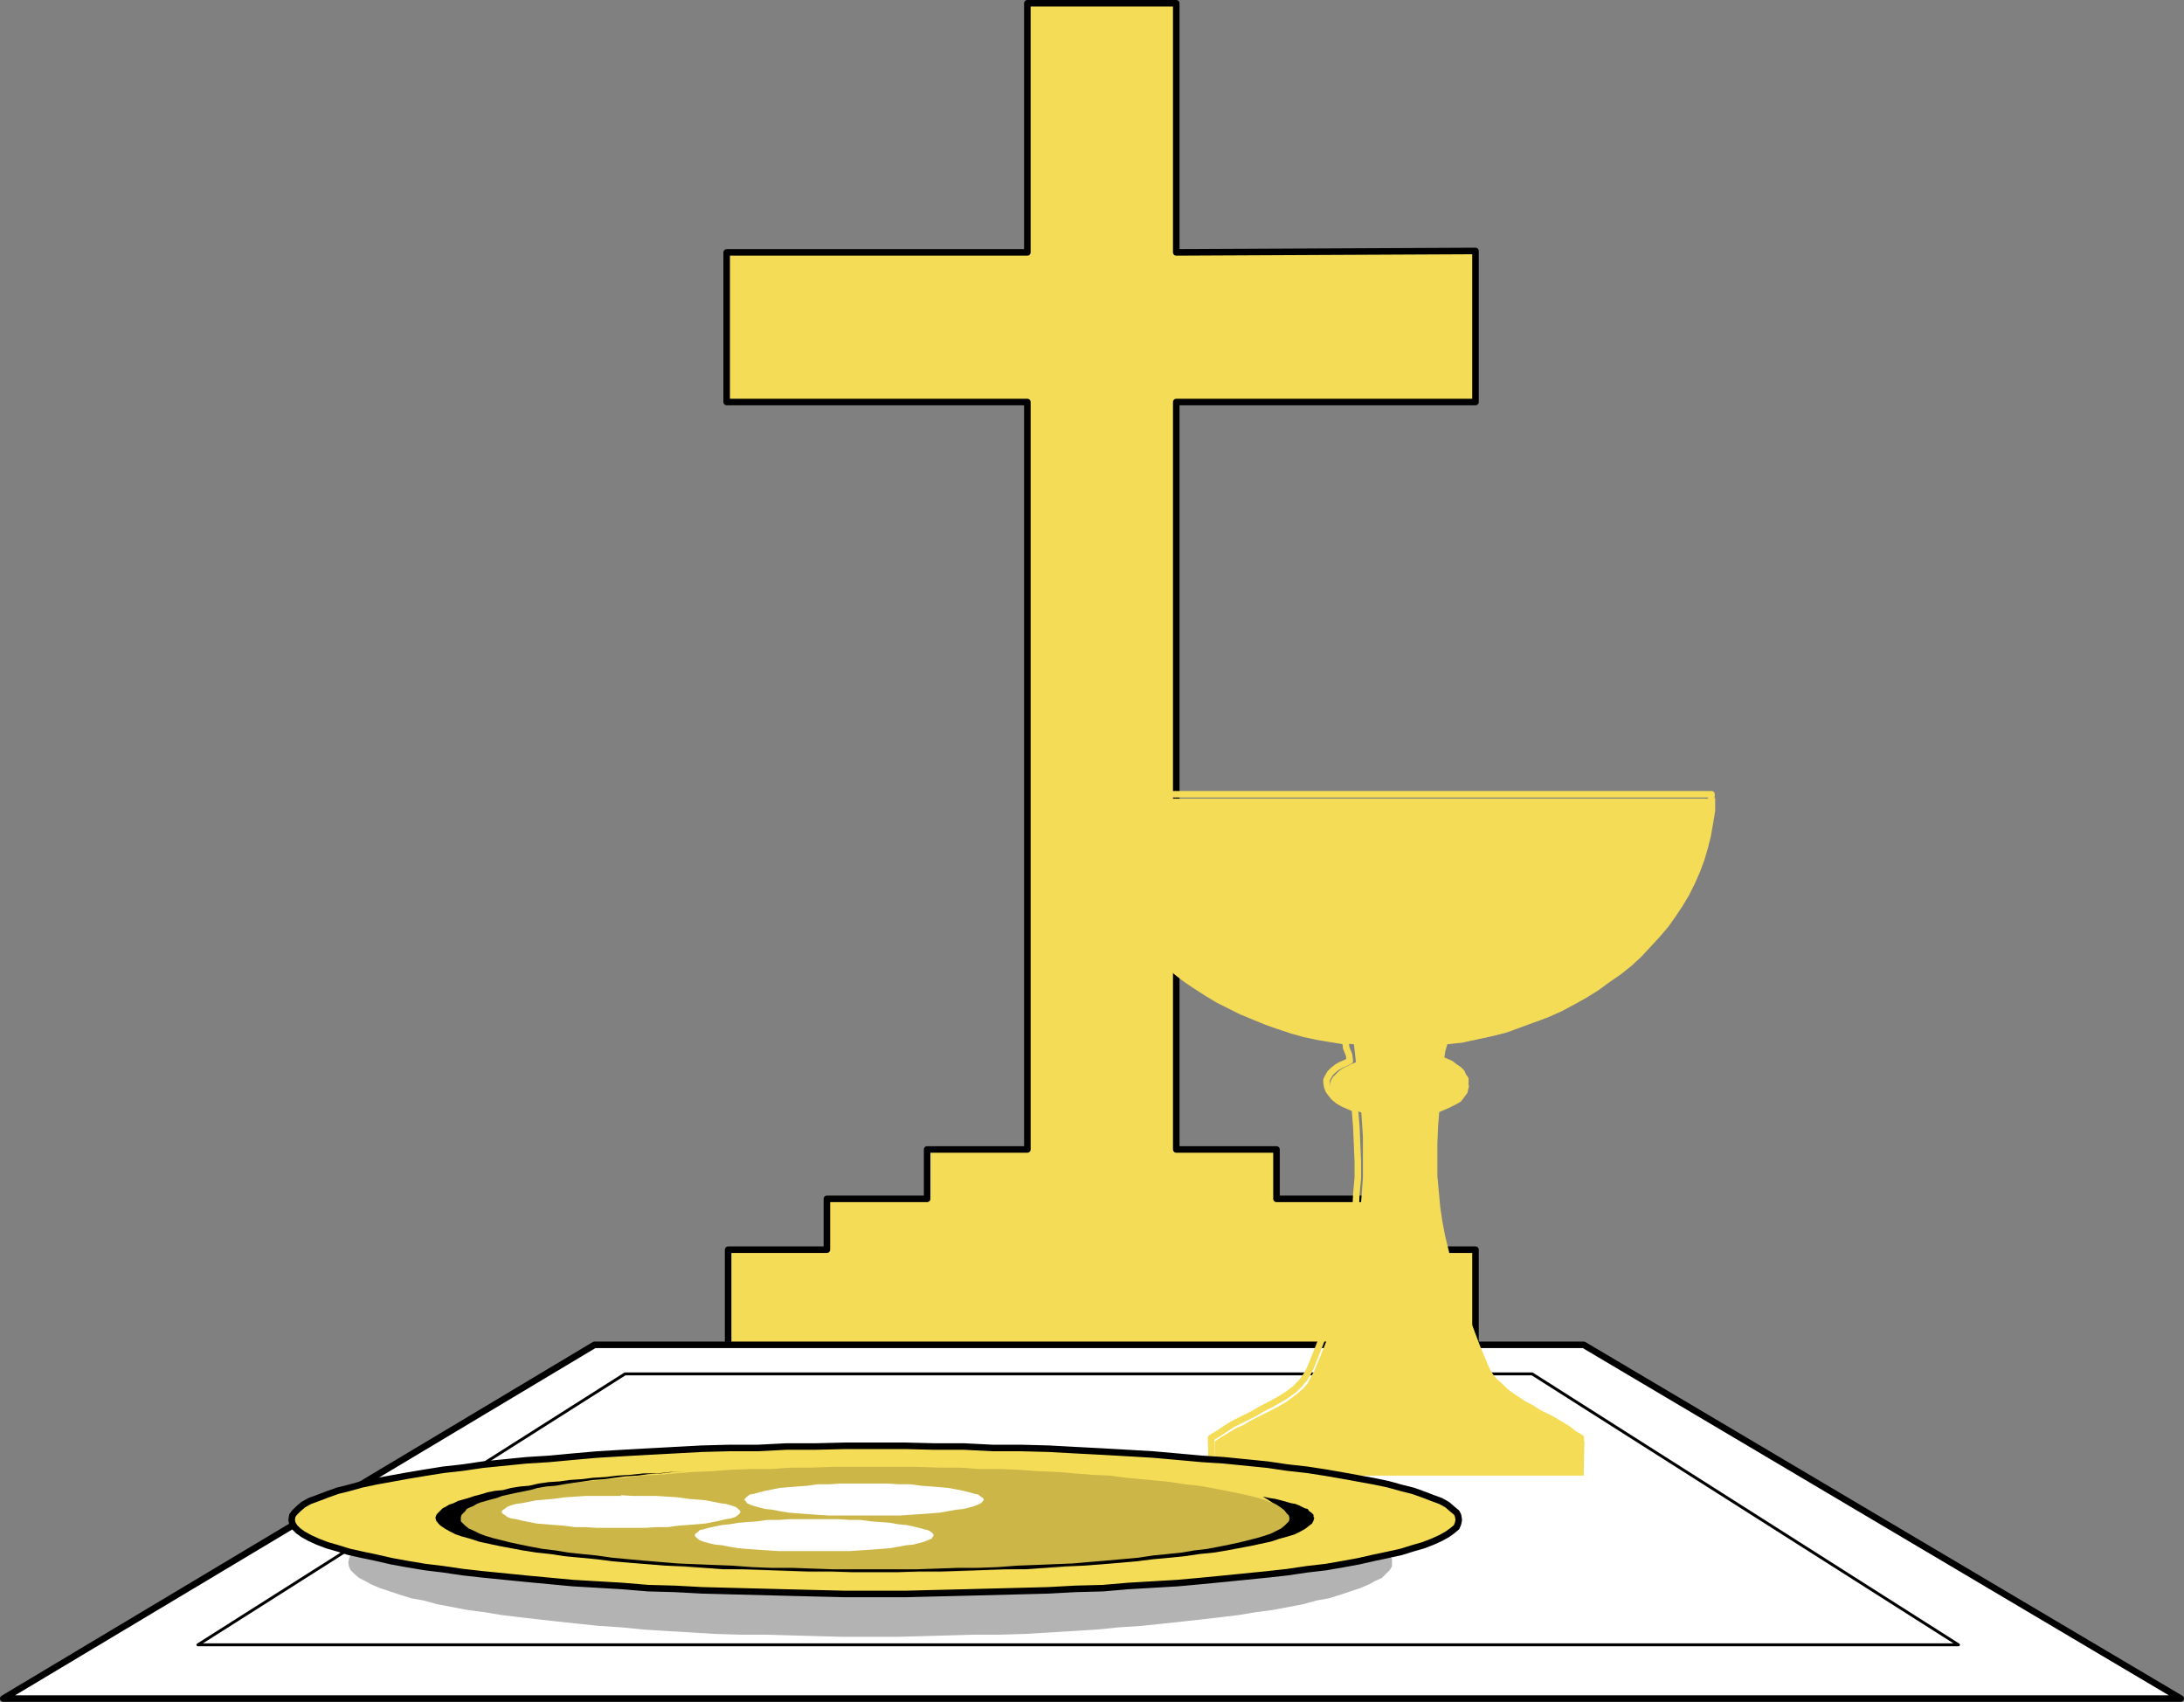
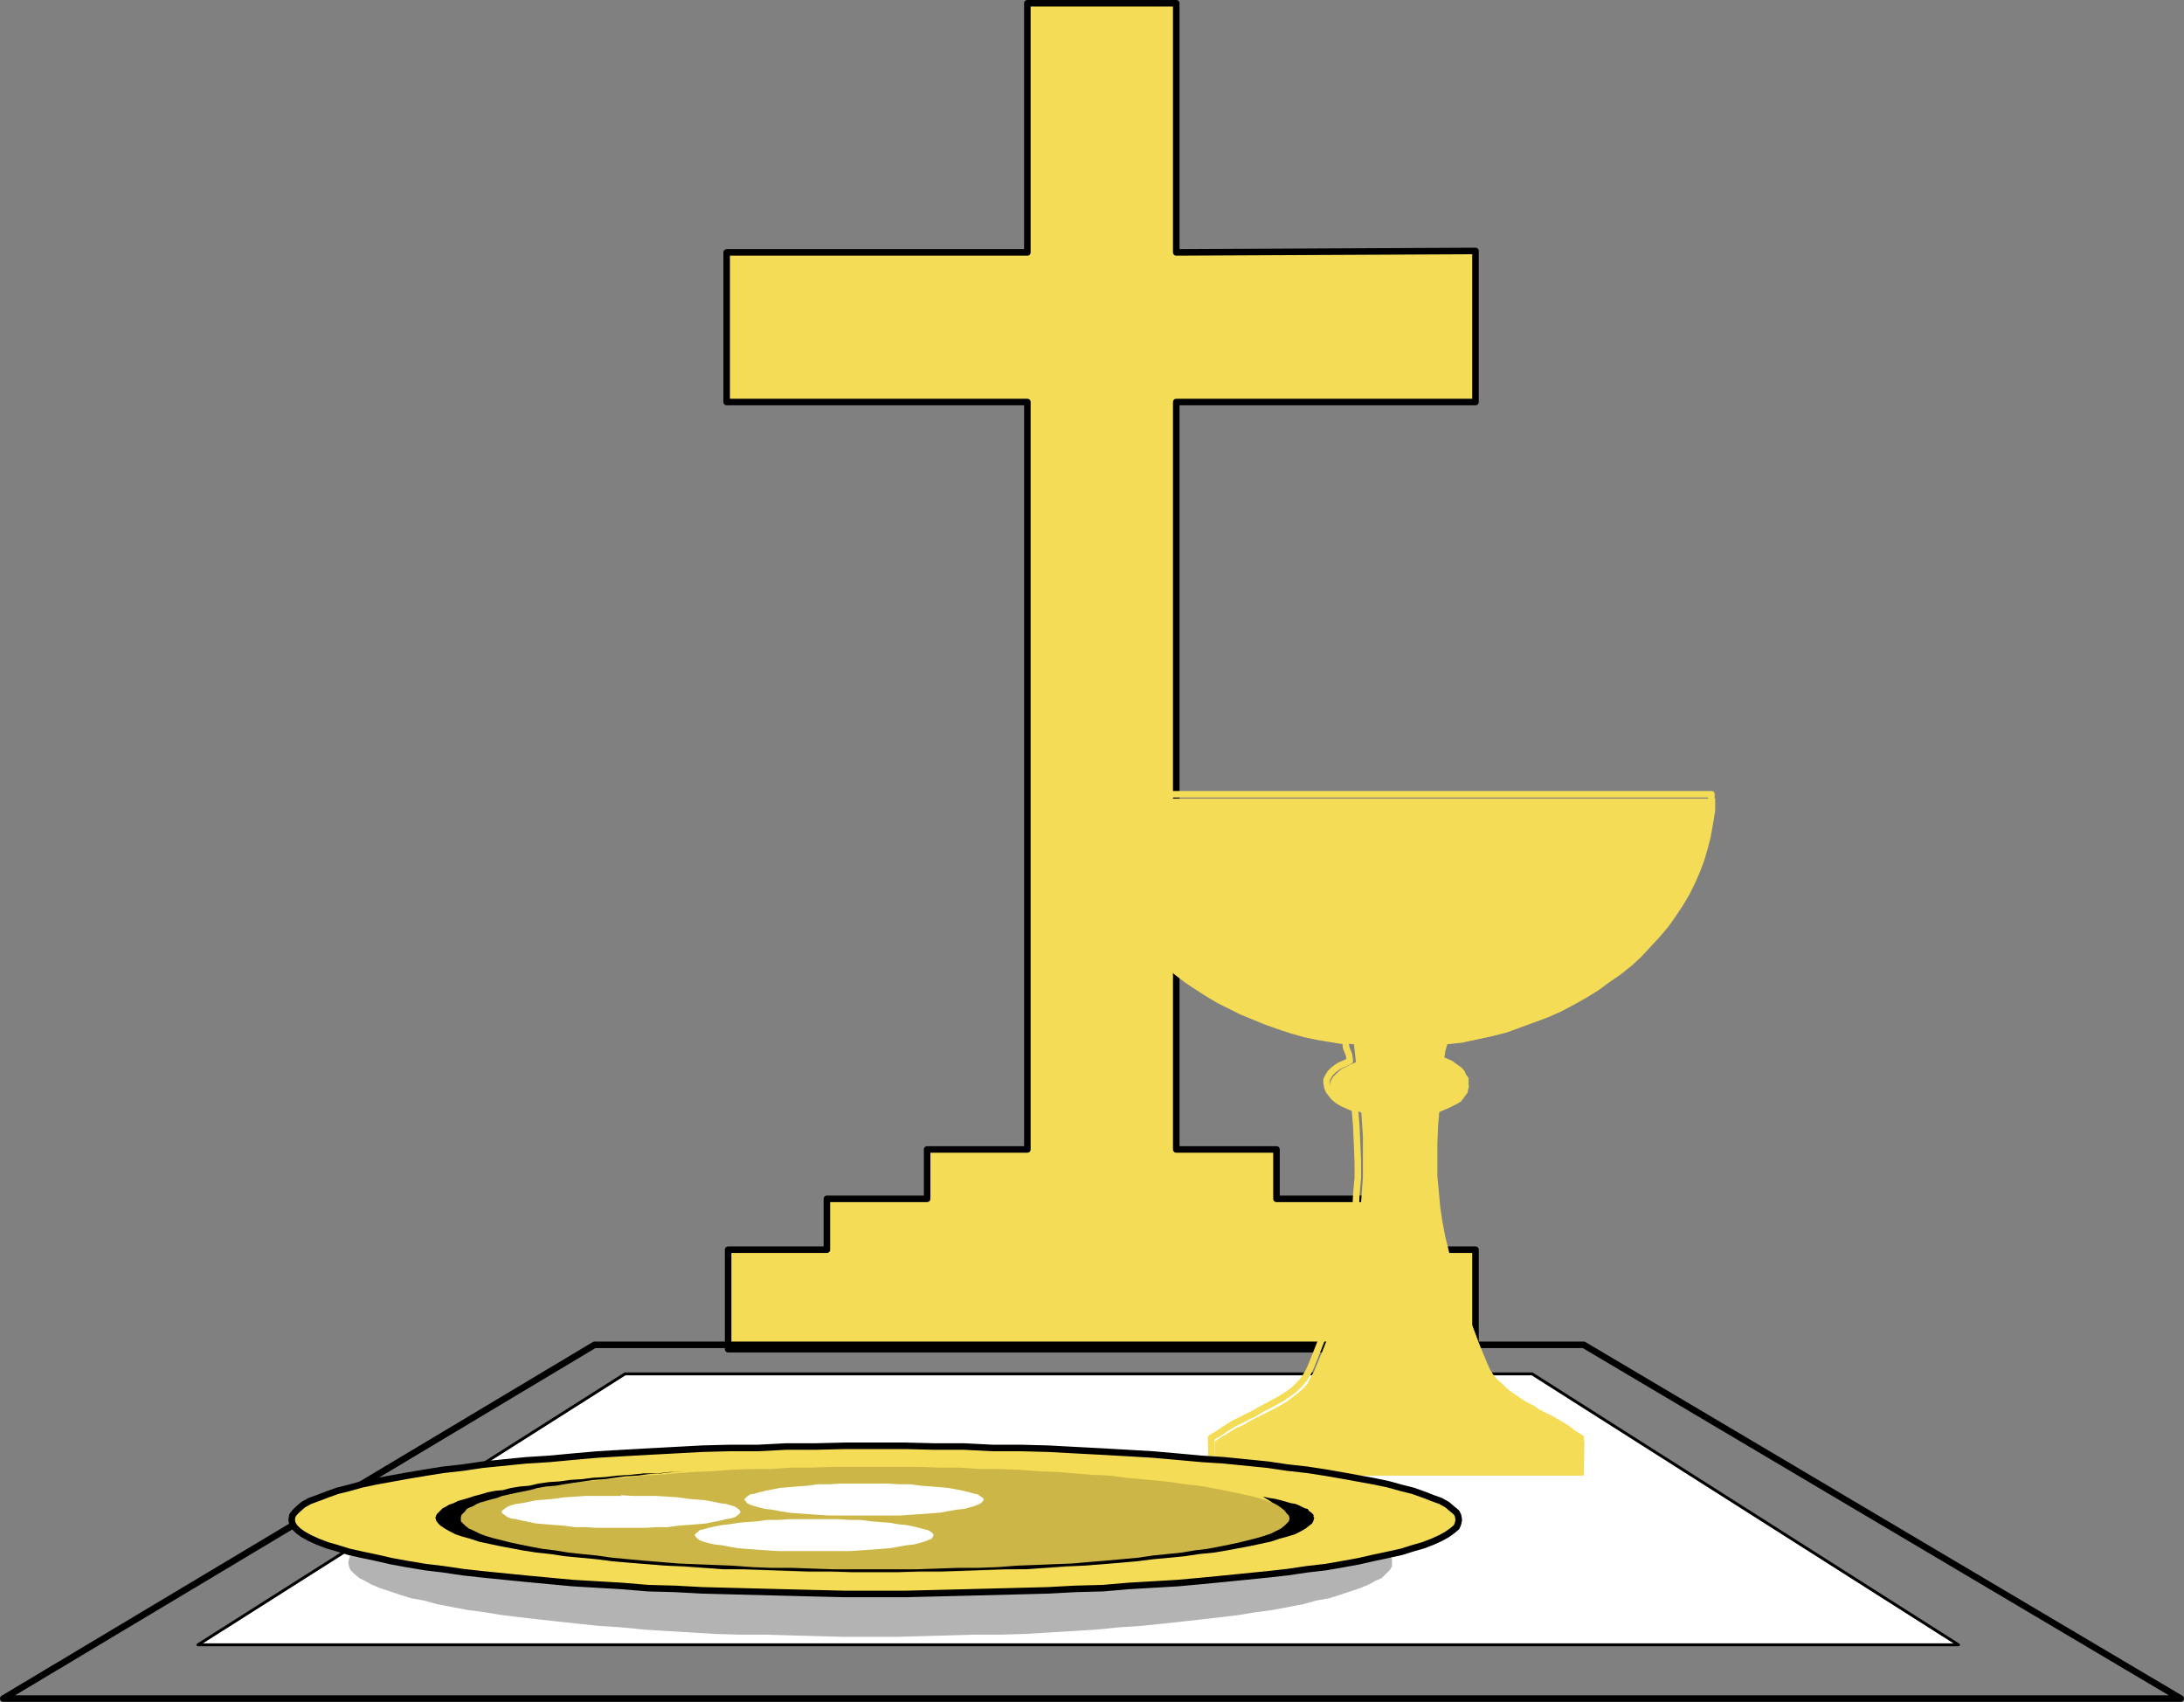
<svg xmlns="http://www.w3.org/2000/svg" xmlns:ns1="http://sodipodi.sourceforge.net/DTD/sodipodi-0.dtd" xmlns:ns2="http://www.inkscape.org/namespaces/inkscape" version="1.0" width="128.569mm" height="100.172mm" id="svg18" ns1:docname="Communion Vessels.wmf">
  <rect width="100%" height="100%" fill="#808080" stroke="none" />
  <ns1:namedview id="namedview18" pagecolor="#ffffff" bordercolor="#000000" borderopacity="0.25" ns2:showpageshadow="2" ns2:pageopacity="0.0" ns2:pagecheckerboard="0" ns2:deskcolor="#d1d1d1" ns2:document-units="mm" />
  <defs id="defs1">
    <pattern id="WMFhbasepattern" patternUnits="userSpaceOnUse" width="6" height="6" x="0" y="0" />
  </defs>
  <path style="fill:#f5dc57;fill-opacity:1;fill-rule:evenodd;stroke:none" d="M 328.29,300.15 H 162.004 v -22.138 h 21.978 v -11.311 h 22.301 v -10.988 h 22.301 V 89.439 H 161.681 V 56.152 h 66.902 V 0.727 H 261.711 V 56.152 l 66.579,-0.323 V 89.439 H 261.711 V 255.713 h 22.301 v 10.988 h 21.978 v 11.311 h 22.301 v 22.138 z" id="path1" />
  <path style="fill:none;stroke:#000000;stroke-width:1.454px;stroke-linecap:round;stroke-linejoin:round;stroke-miterlimit:4;stroke-dasharray:none;stroke-opacity:1" d="M 328.29,300.15 H 162.004 v -22.138 h 21.978 v -11.311 h 22.301 v -10.988 h 22.301 V 89.439 H 161.681 V 56.152 h 66.902 V 0.727 H 261.711 V 56.152 l 66.579,-0.323 V 89.439 H 261.711 V 255.713 h 22.301 v 10.988 h 21.978 v 11.311 h 22.301 v 22.138 0" id="path2" />
-   <path style="fill:#ffffff;fill-opacity:1;fill-rule:evenodd;stroke:none" d="M 0.727,377.874 132.269,299.181 H 352.368 l 132.835,78.693 H 0.727 Z" id="path3" />
  <path style="fill:none;stroke:#000000;stroke-width:1.454px;stroke-linecap:round;stroke-linejoin:round;stroke-miterlimit:4;stroke-dasharray:none;stroke-opacity:1" d="M 0.727,377.874 132.269,299.181 H 352.368 l 132.835,78.693 H 0.727 v 0" id="path4" />
  <path style="fill:#ffffff;fill-opacity:1;fill-rule:evenodd;stroke:none" d="m 44.036,365.917 95.021,-60.272 h 201.838 l 94.859,60.272 H 44.198 v 0 z" id="path5" />
  <path style="fill:none;stroke:#000000;stroke-width:0.646px;stroke-linecap:round;stroke-linejoin:round;stroke-miterlimit:4;stroke-dasharray:none;stroke-opacity:1" d="m 44.036,365.917 95.021,-60.272 h 201.838 l 94.859,60.272 H 44.198 v 0" id="path6" />
  <path style="fill:#f5dc57;fill-opacity:1;fill-rule:evenodd;stroke:none" d="m 381.618,177.505 v 2.909 l -0.485,2.909 -0.485,2.747 -0.646,2.585 -0.808,2.747 -0.97,2.585 -1.131,2.585 -1.293,2.585 -1.454,2.424 -1.616,2.424 -1.616,2.262 -1.939,2.262 -1.939,2.101 -2.101,2.262 -2.101,1.939 -2.424,1.939 -2.586,1.777 -2.424,1.777 -2.586,1.616 -2.909,1.616 -2.747,1.454 -2.909,1.293 -3.07,1.131 -3.07,1.131 -3.07,1.131 -3.232,0.808 -3.232,0.646 -3.394,0.808 -3.394,0.323 -3.555,0.323 -3.555,0.323 h -3.555 -3.555 l -3.555,-0.323 -3.394,-0.323 -3.394,-0.323 -3.394,-0.808 -3.394,-0.646 -3.07,-0.808 -3.232,-1.131 -3.07,-1.131 -2.909,-1.131 -3.07,-1.293 -2.747,-1.454 -2.747,-1.616 -2.586,-1.616 -2.586,-1.777 -2.424,-1.777 -2.424,-1.939 -2.101,-1.939 -2.262,-2.262 -1.939,-2.101 -1.778,-2.262 -1.778,-2.262 -1.616,-2.424 -1.293,-2.424 -1.293,-2.585 -1.293,-2.585 -0.808,-2.585 -0.97,-2.747 -0.485,-2.585 -0.485,-2.747 -0.485,-2.909 -0.162,-2.747 h 140.753 v 0 z" id="path7" />
  <path style="fill:#f5dc57;fill-opacity:1;fill-rule:evenodd;stroke:none" d="m 311.322,234.707 1.616,0.162 h 1.454 l 1.616,0.162 1.454,0.323 1.293,0.323 1.293,0.323 1.131,0.323 1.131,0.485 0.97,0.485 0.97,0.485 0.808,0.646 0.485,0.646 0.485,0.485 0.485,0.808 0.162,0.646 0.162,0.646 -0.162,0.646 -0.162,0.808 -0.485,0.646 -0.485,0.646 -0.485,0.646 -0.808,0.485 -0.97,0.485 -0.97,0.485 -1.131,0.485 -1.131,0.485 -1.293,0.323 -1.293,0.323 -1.454,0.162 -1.616,0.162 -1.454,0.162 h -1.616 -1.616 l -1.454,-0.162 -1.454,-0.162 -1.454,-0.162 -1.293,-0.323 -1.293,-0.323 -1.131,-0.485 -1.131,-0.485 -0.97,-0.485 -0.97,-0.485 -0.808,-0.485 -0.646,-0.646 -0.485,-0.646 -0.485,-0.646 -0.162,-0.808 v -0.646 -0.646 l 0.162,-0.646 0.485,-0.808 0.485,-0.485 0.646,-0.646 0.808,-0.646 0.97,-0.485 0.97,-0.485 1.131,-0.485 1.131,-0.323 1.293,-0.323 1.293,-0.323 1.454,-0.323 1.454,-0.162 h 1.454 z" id="path8" />
  <path style="fill:#f5dc57;fill-opacity:1;fill-rule:evenodd;stroke:none" d="m 352.368,328.267 0.162,-7.595 -1.454,-0.97 -1.616,-0.97 -1.616,-0.97 -1.778,-0.97 -1.454,-0.97 -1.616,-0.808 -1.616,-0.808 -1.454,-0.808 -1.454,-0.97 -1.454,-0.97 -1.293,-0.97 -1.293,-1.131 -0.97,-0.97 -1.131,-1.293 -0.646,-1.293 -0.646,-1.293 -1.939,-4.848 -1.778,-4.524 -1.616,-4.363 -1.293,-4.201 -1.293,-4.201 -1.131,-4.04 -0.808,-4.04 -0.646,-4.04 -0.485,-4.201 -0.323,-4.201 -0.162,-4.363 v -4.686 l 0.323,-5.009 0.323,-5.171 0.646,-5.332 0.808,-5.979 h -20.523 l 0.646,5.979 0.808,5.494 0.323,5.171 0.323,4.848 v 4.686 4.524 l -0.323,4.363 -0.323,4.201 -0.808,4.201 -0.646,4.04 -1.131,4.04 -0.97,4.201 -1.454,4.363 -1.454,4.363 -1.778,4.524 -1.939,4.686 -0.808,1.454 -0.646,1.293 -0.97,1.131 -1.293,1.131 -1.293,0.97 -1.293,0.97 -1.454,0.808 -1.454,0.808 -1.616,0.808 -1.616,0.808 -1.616,0.808 -1.616,0.97 -1.778,0.808 -1.616,0.97 -1.616,0.97 -1.454,0.97 v 7.595 h 82.093 z" id="path9" />
  <path style="fill:none;stroke:#f5dc57;stroke-width:1.454px;stroke-linecap:round;stroke-linejoin:round;stroke-miterlimit:4;stroke-dasharray:none;stroke-opacity:1" d="m 319.564,246.503 -0.323,4.04 -0.162,3.878 v 3.717 3.555 l 0.323,3.393 0.323,3.555 0.485,3.232 0.646,3.393 0.808,3.232 0.646,3.232 1.131,3.393 1.131,3.555 1.131,3.393 1.454,3.717 1.454,3.878 1.616,3.878 0.646,1.454 0.808,1.293 0.97,1.131 1.131,0.97 1.131,1.131 1.293,0.97 1.454,0.97 1.454,0.97 1.616,0.808 1.454,0.97 1.616,0.808 1.616,0.808 1.616,0.97 1.616,0.97 1.454,1.131 1.616,0.97 -0.162,7.595 h -81.931 l -0.162,-7.595 1.616,-0.97 1.454,-0.97 1.778,-1.131 1.616,-0.808 1.616,-0.808 1.616,-0.808 1.616,-0.97 1.616,-0.808 1.454,-0.808 1.454,-0.808 1.454,-0.97 1.293,-0.97 1.131,-1.131 0.97,-1.131 0.808,-1.293 0.646,-1.293 1.616,-4.04 1.454,-3.717 1.293,-3.717 1.131,-3.555 1.131,-3.393 0.808,-3.393 0.808,-3.393 0.808,-3.232 0.485,-3.393 0.485,-3.393 0.162,-3.393 0.323,-3.555 v -3.555 l -0.162,-3.878 -0.162,-3.878 -0.323,-4.04 -1.454,-0.646 -1.131,-0.485 -1.131,-0.646 -0.97,-0.808 -0.646,-0.808 -0.485,-0.646 -0.323,-0.808 -0.162,-0.97 v -0.646 l 0.323,-0.646 0.485,-0.808 0.646,-0.646 0.808,-0.646 0.808,-0.485 1.131,-0.485 0.97,-0.485 -0.162,-1.293 -0.323,-0.808 -0.323,-0.808 -0.162,-1.454 -3.07,-0.485 -2.909,-0.485 -3.07,-0.646 -2.909,-0.808 -2.909,-0.97 -2.747,-0.97 -2.747,-1.131 -2.747,-1.131 -2.586,-1.293 -2.586,-1.293 -2.424,-1.454 -2.262,-1.454 -2.424,-1.616 -2.101,-1.616 -2.101,-1.777 -2.101,-1.777 -1.939,-1.777 -1.778,-1.939 -1.778,-2.101 -1.616,-1.939 -1.616,-2.101 -1.293,-2.262 -1.454,-2.101 -1.131,-2.262 -0.97,-2.262 -0.97,-2.424 -0.808,-2.262 -0.646,-2.424 -0.646,-2.585 -0.323,-2.424 -0.323,-2.585 -0.162,-2.585 h 140.592 l -0.162,2.585 -0.162,2.585 -0.485,2.585 -0.485,2.424 -0.646,2.424 -0.808,2.424 -0.97,2.262 -0.97,2.262 -1.131,2.424 -1.293,2.262 -1.454,2.101 -1.454,2.101 -1.616,2.101 -1.778,1.939 -1.778,1.939 -1.939,1.777 -2.101,1.939 -2.101,1.616 -2.262,1.616 -2.262,1.616 -2.424,1.454 -2.424,1.454 -2.586,1.454 -2.586,1.131 -2.747,1.131 -2.747,0.97 -2.747,0.97 -2.909,0.97 -3.07,0.808 -2.909,0.646 -3.232,0.485 -3.07,0.485 -0.323,0.97 -0.323,1.131 -0.162,1.131 -0.162,0.808 1.131,0.485 1.131,0.485 0.808,0.646 0.97,0.646 0.646,0.646 0.323,0.808 0.485,0.646 v 0.808 l -0.162,0.97 -0.323,0.808 -0.485,0.808 -0.808,0.808 -0.97,0.646 -1.131,0.646 -1.293,0.485 -1.293,0.485" id="path10" />
  <path style="fill:#b3b3b3;fill-opacity:1;fill-rule:evenodd;stroke:none" d="m 193.516,331.175 h 5.979 l 5.979,0.162 5.818,0.162 h 5.656 l 5.656,0.162 5.494,0.323 5.333,0.323 5.333,0.162 5.171,0.323 4.848,0.485 5.01,0.323 4.686,0.485 4.525,0.323 4.363,0.485 4.202,0.646 4.04,0.485 3.878,0.646 3.717,0.485 3.394,0.646 3.394,0.646 2.909,0.646 2.747,0.646 2.586,0.646 2.424,0.97 1.939,0.646 1.939,0.808 1.454,0.808 1.454,0.808 0.97,0.646 0.808,0.808 0.485,0.97 v 0.808 0.808 l -0.485,0.808 -0.808,0.808 -0.97,0.97 -1.454,0.646 -1.454,0.808 -1.939,0.808 -1.939,0.646 -2.424,0.808 -2.586,0.808 -2.747,0.485 -2.909,0.808 -3.394,0.646 -3.394,0.646 -3.717,0.485 -3.878,0.646 -4.04,0.485 -4.202,0.485 -4.363,0.485 -4.525,0.485 -4.686,0.485 -5.01,0.323 -4.848,0.485 -5.171,0.323 -5.333,0.323 -5.333,0.323 -5.494,0.162 h -5.656 l -5.656,0.162 -5.818,0.162 -5.979,0.162 h -5.979 -5.818 l -5.979,-0.162 -5.818,-0.162 -5.656,-0.162 h -5.656 l -5.494,-0.162 -5.333,-0.323 -5.333,-0.323 -5.171,-0.323 -4.848,-0.485 -5.01,-0.323 -4.686,-0.485 -4.525,-0.485 -4.363,-0.485 -4.202,-0.485 -4.04,-0.485 -3.878,-0.646 -3.717,-0.485 -3.394,-0.646 -3.394,-0.646 -2.909,-0.808 -2.747,-0.485 -2.586,-0.808 -2.424,-0.808 -1.939,-0.646 -1.939,-0.808 -1.454,-0.808 -1.293,-0.646 -1.131,-0.97 -0.808,-0.808 -0.323,-0.808 -0.162,-0.808 0.162,-0.808 0.323,-0.97 0.808,-0.808 1.131,-0.646 1.293,-0.808 1.454,-0.808 1.939,-0.808 1.939,-0.646 2.424,-0.97 2.586,-0.646 2.747,-0.646 2.909,-0.646 3.394,-0.646 3.394,-0.646 3.717,-0.485 3.878,-0.646 4.04,-0.485 4.202,-0.646 4.363,-0.485 4.525,-0.323 4.686,-0.485 5.01,-0.323 4.848,-0.485 5.171,-0.323 5.333,-0.162 5.333,-0.323 5.494,-0.323 5.656,-0.162 h 5.656 l 5.818,-0.162 5.979,-0.162 h 5.818 z" id="path11" />
  <path style="fill:#f5dc57;fill-opacity:1;fill-rule:evenodd;stroke:none" d="m 194.809,321.641 h 6.626 l 6.464,0.162 h 6.626 l 6.302,0.323 h 6.302 l 6.141,0.162 5.979,0.323 6.141,0.323 5.656,0.323 5.494,0.323 5.494,0.485 5.333,0.485 5.01,0.323 4.848,0.485 4.848,0.485 4.363,0.646 4.363,0.485 4.202,0.646 3.717,0.646 3.555,0.646 3.555,0.646 3.07,0.646 2.909,0.808 2.586,0.646 2.262,0.808 2.101,0.808 1.778,0.646 1.454,0.808 1.131,0.97 0.97,0.808 0.323,0.646 0.162,0.97 -0.162,0.808 -0.323,0.808 -0.97,0.808 -1.131,0.808 -1.454,0.808 -1.778,0.808 -2.101,0.808 -2.262,0.646 -2.586,0.808 -2.909,0.646 -3.07,0.646 -3.555,0.808 -3.555,0.646 -3.717,0.646 -4.202,0.485 -4.363,0.646 -4.363,0.485 -4.848,0.485 -4.848,0.485 -5.01,0.485 -5.333,0.485 -5.494,0.323 -5.494,0.323 -5.656,0.485 -6.141,0.162 -5.979,0.323 -6.141,0.162 -6.302,0.162 -6.302,0.162 -6.626,0.162 -6.464,0.162 h -6.626 -6.787 l -6.626,-0.162 -6.464,-0.162 -6.302,-0.162 -6.302,-0.162 -6.141,-0.162 -5.979,-0.323 -5.979,-0.162 -5.818,-0.485 -5.494,-0.323 -5.494,-0.323 -5.171,-0.485 -5.171,-0.485 -4.848,-0.485 -4.848,-0.485 -4.363,-0.485 -4.363,-0.646 -4.04,-0.485 -3.878,-0.646 -3.555,-0.646 -3.555,-0.808 -3.07,-0.646 -2.909,-0.646 -2.586,-0.808 -2.262,-0.646 -2.101,-0.808 -1.778,-0.808 -1.454,-0.808 -1.131,-0.808 -0.808,-0.808 -0.485,-0.808 -0.162,-0.808 0.162,-0.97 0.485,-0.646 0.808,-0.808 1.131,-0.97 1.454,-0.808 1.778,-0.646 2.101,-0.808 2.262,-0.808 2.586,-0.646 2.909,-0.808 3.07,-0.646 3.555,-0.646 3.555,-0.646 3.878,-0.646 4.04,-0.646 4.363,-0.485 4.363,-0.646 4.848,-0.485 4.848,-0.485 5.171,-0.323 5.171,-0.485 5.494,-0.485 5.494,-0.323 5.818,-0.323 5.979,-0.323 5.979,-0.323 6.141,-0.162 h 6.302 l 6.302,-0.323 h 6.464 l 6.626,-0.162 z" id="path12" />
  <path style="fill:none;stroke:#000000;stroke-width:1.454px;stroke-linecap:round;stroke-linejoin:round;stroke-miterlimit:4;stroke-dasharray:none;stroke-opacity:1" d="m 194.809,321.641 h 6.626 l 6.464,0.162 h 6.626 l 6.302,0.323 h 6.302 l 6.141,0.162 5.979,0.323 6.141,0.323 5.656,0.323 5.494,0.323 5.494,0.485 5.333,0.485 5.01,0.323 4.848,0.485 4.848,0.485 4.363,0.646 4.363,0.485 4.202,0.646 3.717,0.646 3.555,0.646 3.555,0.646 3.07,0.646 2.909,0.808 2.586,0.646 2.262,0.808 2.101,0.808 1.778,0.646 1.454,0.808 1.131,0.97 0.97,0.808 0.323,0.646 0.162,0.97 -0.162,0.808 -0.323,0.808 -0.97,0.808 -1.131,0.808 -1.454,0.808 -1.778,0.808 -2.101,0.808 -2.262,0.646 -2.586,0.808 -2.909,0.646 -3.07,0.646 -3.555,0.808 -3.555,0.646 -3.717,0.646 -4.202,0.485 -4.363,0.646 -4.363,0.485 -4.848,0.485 -4.848,0.485 -5.01,0.485 -5.333,0.485 -5.494,0.323 -5.494,0.323 -5.656,0.485 -6.141,0.162 -5.979,0.323 -6.141,0.162 -6.302,0.162 -6.302,0.162 -6.626,0.162 -6.464,0.162 h -6.626 -6.787 l -6.626,-0.162 -6.464,-0.162 -6.302,-0.162 -6.302,-0.162 -6.141,-0.162 -5.979,-0.323 -5.979,-0.162 -5.818,-0.485 -5.494,-0.323 -5.494,-0.323 -5.171,-0.485 -5.171,-0.485 -4.848,-0.485 -4.848,-0.485 -4.363,-0.485 -4.363,-0.646 -4.04,-0.485 -3.878,-0.646 -3.555,-0.646 -3.555,-0.808 -3.07,-0.646 -2.909,-0.646 -2.586,-0.808 -2.262,-0.646 -2.101,-0.808 -1.778,-0.808 -1.454,-0.808 -1.131,-0.808 -0.808,-0.808 -0.485,-0.808 -0.162,-0.808 0.162,-0.97 0.485,-0.646 0.808,-0.808 1.131,-0.97 1.454,-0.808 1.778,-0.646 2.101,-0.808 2.262,-0.808 2.586,-0.646 2.909,-0.808 3.07,-0.646 3.555,-0.646 3.555,-0.646 3.878,-0.646 4.04,-0.646 4.363,-0.485 4.363,-0.646 4.848,-0.485 4.848,-0.485 5.171,-0.323 5.171,-0.485 5.494,-0.485 5.494,-0.323 5.818,-0.323 5.979,-0.323 5.979,-0.323 6.141,-0.162 h 6.302 l 6.302,-0.323 h 6.464 l 6.626,-0.162 h 6.787 v 0" id="path13" />
  <path style="fill:#ccb648;fill-opacity:1;fill-rule:evenodd;stroke:none" d="m 194.809,326.327 h 4.686 4.686 l 4.686,0.162 h 4.686 l 4.363,0.323 h 4.525 l 4.363,0.162 4.202,0.323 4.202,0.162 3.878,0.323 4.04,0.323 3.717,0.162 3.717,0.485 3.394,0.323 3.555,0.323 3.07,0.323 3.07,0.485 3.07,0.323 2.747,0.485 2.586,0.485 2.424,0.485 2.262,0.485 2.101,0.485 1.778,0.485 1.778,0.646 1.454,0.485 1.131,0.485 1.131,0.646 0.97,0.646 0.485,0.485 0.323,0.646 0.162,0.646 -0.162,0.646 -0.323,0.485 -0.485,0.646 -0.97,0.485 -1.131,0.646 -1.131,0.485 -1.454,0.646 -1.778,0.485 -1.778,0.485 -2.101,0.485 -2.262,0.485 -2.424,0.646 -2.586,0.323 -2.747,0.485 -3.07,0.485 -3.07,0.323 -3.07,0.485 -3.555,0.323 -3.394,0.323 -3.717,0.323 -3.717,0.323 -4.04,0.323 -3.878,0.323 -4.202,0.162 -4.202,0.162 -4.363,0.162 -4.525,0.162 -4.363,0.162 -4.686,0.162 h -4.686 -4.686 -4.686 -4.848 -4.686 -4.686 l -4.686,-0.162 -4.363,-0.162 -4.525,-0.162 -4.363,-0.162 -4.202,-0.162 -4.202,-0.162 -4.04,-0.323 -3.878,-0.323 -3.717,-0.323 -3.717,-0.323 -3.555,-0.323 -3.394,-0.323 -3.07,-0.485 -3.07,-0.323 -3.07,-0.485 -2.747,-0.485 -2.586,-0.323 -2.586,-0.646 -2.101,-0.485 -2.101,-0.485 -1.778,-0.485 -1.778,-0.485 -1.454,-0.646 -1.131,-0.485 -1.131,-0.646 -0.808,-0.485 -0.646,-0.646 -0.323,-0.485 -0.162,-0.646 0.162,-0.646 0.323,-0.646 0.646,-0.485 0.808,-0.646 1.131,-0.646 1.131,-0.485 1.454,-0.485 1.778,-0.646 1.778,-0.485 2.101,-0.485 2.101,-0.485 2.586,-0.485 2.586,-0.485 2.747,-0.485 3.07,-0.323 3.07,-0.485 3.07,-0.323 3.394,-0.323 3.555,-0.323 3.717,-0.485 3.717,-0.162 3.878,-0.323 4.04,-0.323 4.202,-0.162 4.202,-0.323 4.363,-0.162 h 4.525 l 4.363,-0.323 h 4.686 l 4.686,-0.162 h 4.686 z" id="path14" />
  <path style="fill:#000000;fill-opacity:1;fill-rule:evenodd;stroke:none" d="m 152.469,327.297 -3.232,0.162 -3.07,0.323 h -2.909 l -3.07,0.323 -2.747,0.162 -2.747,0.323 -2.747,0.162 -2.586,0.323 -2.586,0.162 -2.262,0.323 -2.424,0.162 -2.262,0.323 -2.101,0.485 -1.939,0.162 -2.101,0.323 -1.778,0.485 -1.778,0.162 -1.616,0.323 -1.616,0.485 -1.293,0.323 -1.454,0.485 -1.131,0.323 -1.131,0.323 -0.97,0.485 -0.97,0.323 -0.808,0.485 -0.646,0.323 -0.485,0.485 -0.485,0.485 -0.323,0.323 -0.162,0.323 -0.162,0.485 0.162,0.646 0.485,0.646 0.485,0.485 0.97,0.646 1.131,0.646 1.293,0.646 1.454,0.485 1.778,0.485 1.939,0.646 2.262,0.485 2.262,0.485 2.586,0.485 2.586,0.485 3.07,0.485 3.07,0.323 3.232,0.485 3.394,0.323 3.555,0.323 3.717,0.485 3.717,0.323 4.04,0.323 4.04,0.323 4.202,0.162 4.363,0.323 4.363,0.323 h 4.525 l 4.686,0.162 4.848,0.162 4.686,0.162 h 4.848 l 5.01,0.162 h 5.01 5.01 l 5.01,-0.162 h 4.848 l 4.848,-0.162 4.686,-0.162 4.525,-0.162 h 4.686 l 4.363,-0.323 4.363,-0.323 4.202,-0.162 4.202,-0.323 3.878,-0.323 3.717,-0.323 3.717,-0.485 3.717,-0.323 3.232,-0.323 3.232,-0.485 3.232,-0.323 2.909,-0.485 2.586,-0.485 2.586,-0.485 2.262,-0.485 2.262,-0.485 1.939,-0.646 1.778,-0.485 1.616,-0.485 1.293,-0.646 1.131,-0.646 0.808,-0.646 0.646,-0.485 0.323,-0.646 0.162,-0.646 -0.162,-0.162 v -0.485 l -0.323,-0.323 -0.162,-0.162 -0.485,-0.323 -0.323,-0.485 -0.646,-0.162 -0.646,-0.323 -0.646,-0.323 -0.808,-0.323 -0.97,-0.162 -1.131,-0.323 -1.131,-0.323 -1.293,-0.323 -1.131,-0.162 -1.616,-0.323 1.131,0.646 0.97,0.646 0.97,0.485 0.97,0.646 0.808,0.646 0.485,0.646 0.485,0.485 0.162,0.646 -0.162,0.646 -0.485,0.485 -0.485,0.485 -0.808,0.646 -0.97,0.485 -1.293,0.646 -1.454,0.485 -1.616,0.485 -1.939,0.485 -1.939,0.485 -2.262,0.485 -2.424,0.485 -2.586,0.485 -2.747,0.323 -2.909,0.485 -3.07,0.323 -3.232,0.323 -3.232,0.485 -3.555,0.323 -3.555,0.323 -3.878,0.323 -3.717,0.323 -4.04,0.162 -4.04,0.162 -4.202,0.162 -4.363,0.323 -4.363,0.162 h -4.363 l -4.525,0.162 -4.686,0.162 h -4.686 -4.686 -4.686 -4.686 l -4.686,-0.162 -4.525,-0.162 h -4.525 l -4.202,-0.162 -4.363,-0.323 -4.202,-0.162 -4.04,-0.162 -3.878,-0.162 -3.878,-0.323 -3.878,-0.323 -3.555,-0.323 -3.394,-0.323 -3.394,-0.485 -3.232,-0.323 -3.07,-0.323 -2.909,-0.485 -2.747,-0.323 -2.586,-0.485 -2.424,-0.485 -2.262,-0.485 -1.939,-0.485 -1.939,-0.485 -1.616,-0.485 -1.293,-0.485 -1.293,-0.646 -1.131,-0.485 -0.808,-0.646 -0.485,-0.485 -0.485,-0.485 v -0.646 -0.323 l 0.162,-0.485 0.323,-0.323 0.485,-0.485 0.323,-0.485 0.646,-0.323 0.808,-0.323 0.808,-0.485 0.808,-0.323 1.131,-0.323 1.131,-0.323 1.293,-0.323 1.293,-0.485 1.454,-0.323 1.454,-0.323 1.616,-0.323 1.616,-0.323 1.778,-0.485 1.939,-0.323 1.939,-0.162 1.939,-0.323 2.101,-0.323 2.262,-0.323 2.101,-0.323 2.424,-0.162 2.424,-0.323 2.424,-0.323 2.586,-0.162 2.424,-0.323 2.747,-0.162 2.747,-0.323 z" id="path15" />
  <path style="fill:#ffffff;fill-opacity:1;fill-rule:evenodd;stroke:none" d="m 138.087,332.629 2.747,0.162 h 2.747 2.424 l 2.586,0.162 2.262,0.162 2.262,0.323 1.939,0.162 1.939,0.162 1.616,0.323 1.616,0.323 1.293,0.162 1.131,0.323 0.97,0.323 0.646,0.485 0.323,0.323 0.162,0.323 -0.162,0.323 -0.323,0.323 -0.646,0.485 -0.97,0.323 -1.131,0.162 -1.293,0.323 -1.616,0.323 -1.616,0.323 -1.939,0.162 -1.939,0.162 -2.262,0.162 -2.262,0.323 h -2.586 l -2.424,0.162 h -2.747 -2.586 -2.747 -2.747 l -2.424,-0.162 h -2.424 l -2.424,-0.323 -2.262,-0.162 -1.939,-0.162 -1.939,-0.162 -1.616,-0.323 -1.616,-0.323 -1.293,-0.323 -1.131,-0.162 -0.808,-0.323 -0.646,-0.485 -0.485,-0.323 -0.162,-0.323 0.162,-0.323 0.485,-0.323 0.646,-0.485 0.808,-0.323 1.131,-0.323 1.293,-0.162 1.616,-0.323 1.616,-0.323 1.939,-0.162 1.939,-0.162 2.262,-0.323 2.424,-0.162 2.424,-0.162 h 2.424 2.747 2.747 v 0 z" id="path16" />
  <path style="fill:#ffffff;fill-opacity:1;fill-rule:evenodd;stroke:none" d="m 181.073,337.962 h 2.747 2.747 l 2.424,0.162 h 2.424 l 2.424,0.323 2.101,0.162 2.101,0.162 1.778,0.323 1.778,0.162 1.616,0.323 1.293,0.323 1.131,0.323 0.808,0.162 0.808,0.485 0.323,0.323 0.162,0.323 -0.162,0.323 -0.323,0.485 -0.808,0.323 -0.808,0.323 -1.131,0.323 -1.293,0.323 -1.616,0.162 -1.778,0.323 -1.778,0.323 -2.101,0.162 -2.101,0.162 -2.424,0.162 -2.424,0.162 h -2.424 -2.747 -2.586 -2.747 -2.747 -2.424 l -2.586,-0.162 -2.262,-0.162 -2.262,-0.162 -1.939,-0.162 -1.939,-0.323 -1.616,-0.323 -1.616,-0.162 -1.454,-0.323 -1.131,-0.323 -0.808,-0.323 -0.485,-0.323 -0.485,-0.485 -0.162,-0.323 0.162,-0.323 0.485,-0.323 0.485,-0.485 0.808,-0.162 1.131,-0.323 1.454,-0.323 1.616,-0.323 1.616,-0.162 1.939,-0.323 1.939,-0.162 2.262,-0.162 2.262,-0.323 h 2.586 l 2.424,-0.162 h 2.747 2.747 v 0 z" id="path17" />
  <path style="fill:#ffffff;fill-opacity:1;fill-rule:evenodd;stroke:none" d="m 192.223,330.044 h 2.747 2.586 l 2.586,0.162 h 2.424 l 2.424,0.323 2.262,0.162 1.939,0.162 1.778,0.162 1.778,0.323 1.616,0.323 1.293,0.323 1.131,0.323 0.808,0.162 0.646,0.485 0.485,0.323 0.162,0.323 -0.162,0.323 -0.485,0.485 -0.646,0.323 -0.808,0.323 -1.131,0.323 -1.293,0.323 -1.616,0.162 -1.778,0.323 -1.778,0.323 -1.939,0.162 -2.262,0.162 -2.424,0.162 -2.424,0.162 h -2.586 -2.586 -2.747 -2.586 -2.747 -2.424 l -2.586,-0.162 -2.262,-0.162 -2.262,-0.162 -1.939,-0.162 -1.939,-0.323 -1.616,-0.323 -1.616,-0.162 -1.293,-0.323 -1.131,-0.323 -0.97,-0.323 -0.646,-0.323 -0.323,-0.485 -0.323,-0.323 0.323,-0.323 0.323,-0.323 0.646,-0.485 0.97,-0.162 1.131,-0.323 1.293,-0.323 1.616,-0.323 1.616,-0.323 1.939,-0.162 1.939,-0.162 2.262,-0.162 2.262,-0.323 h 2.586 l 2.424,-0.162 h 2.747 z" id="path18" />
</svg>